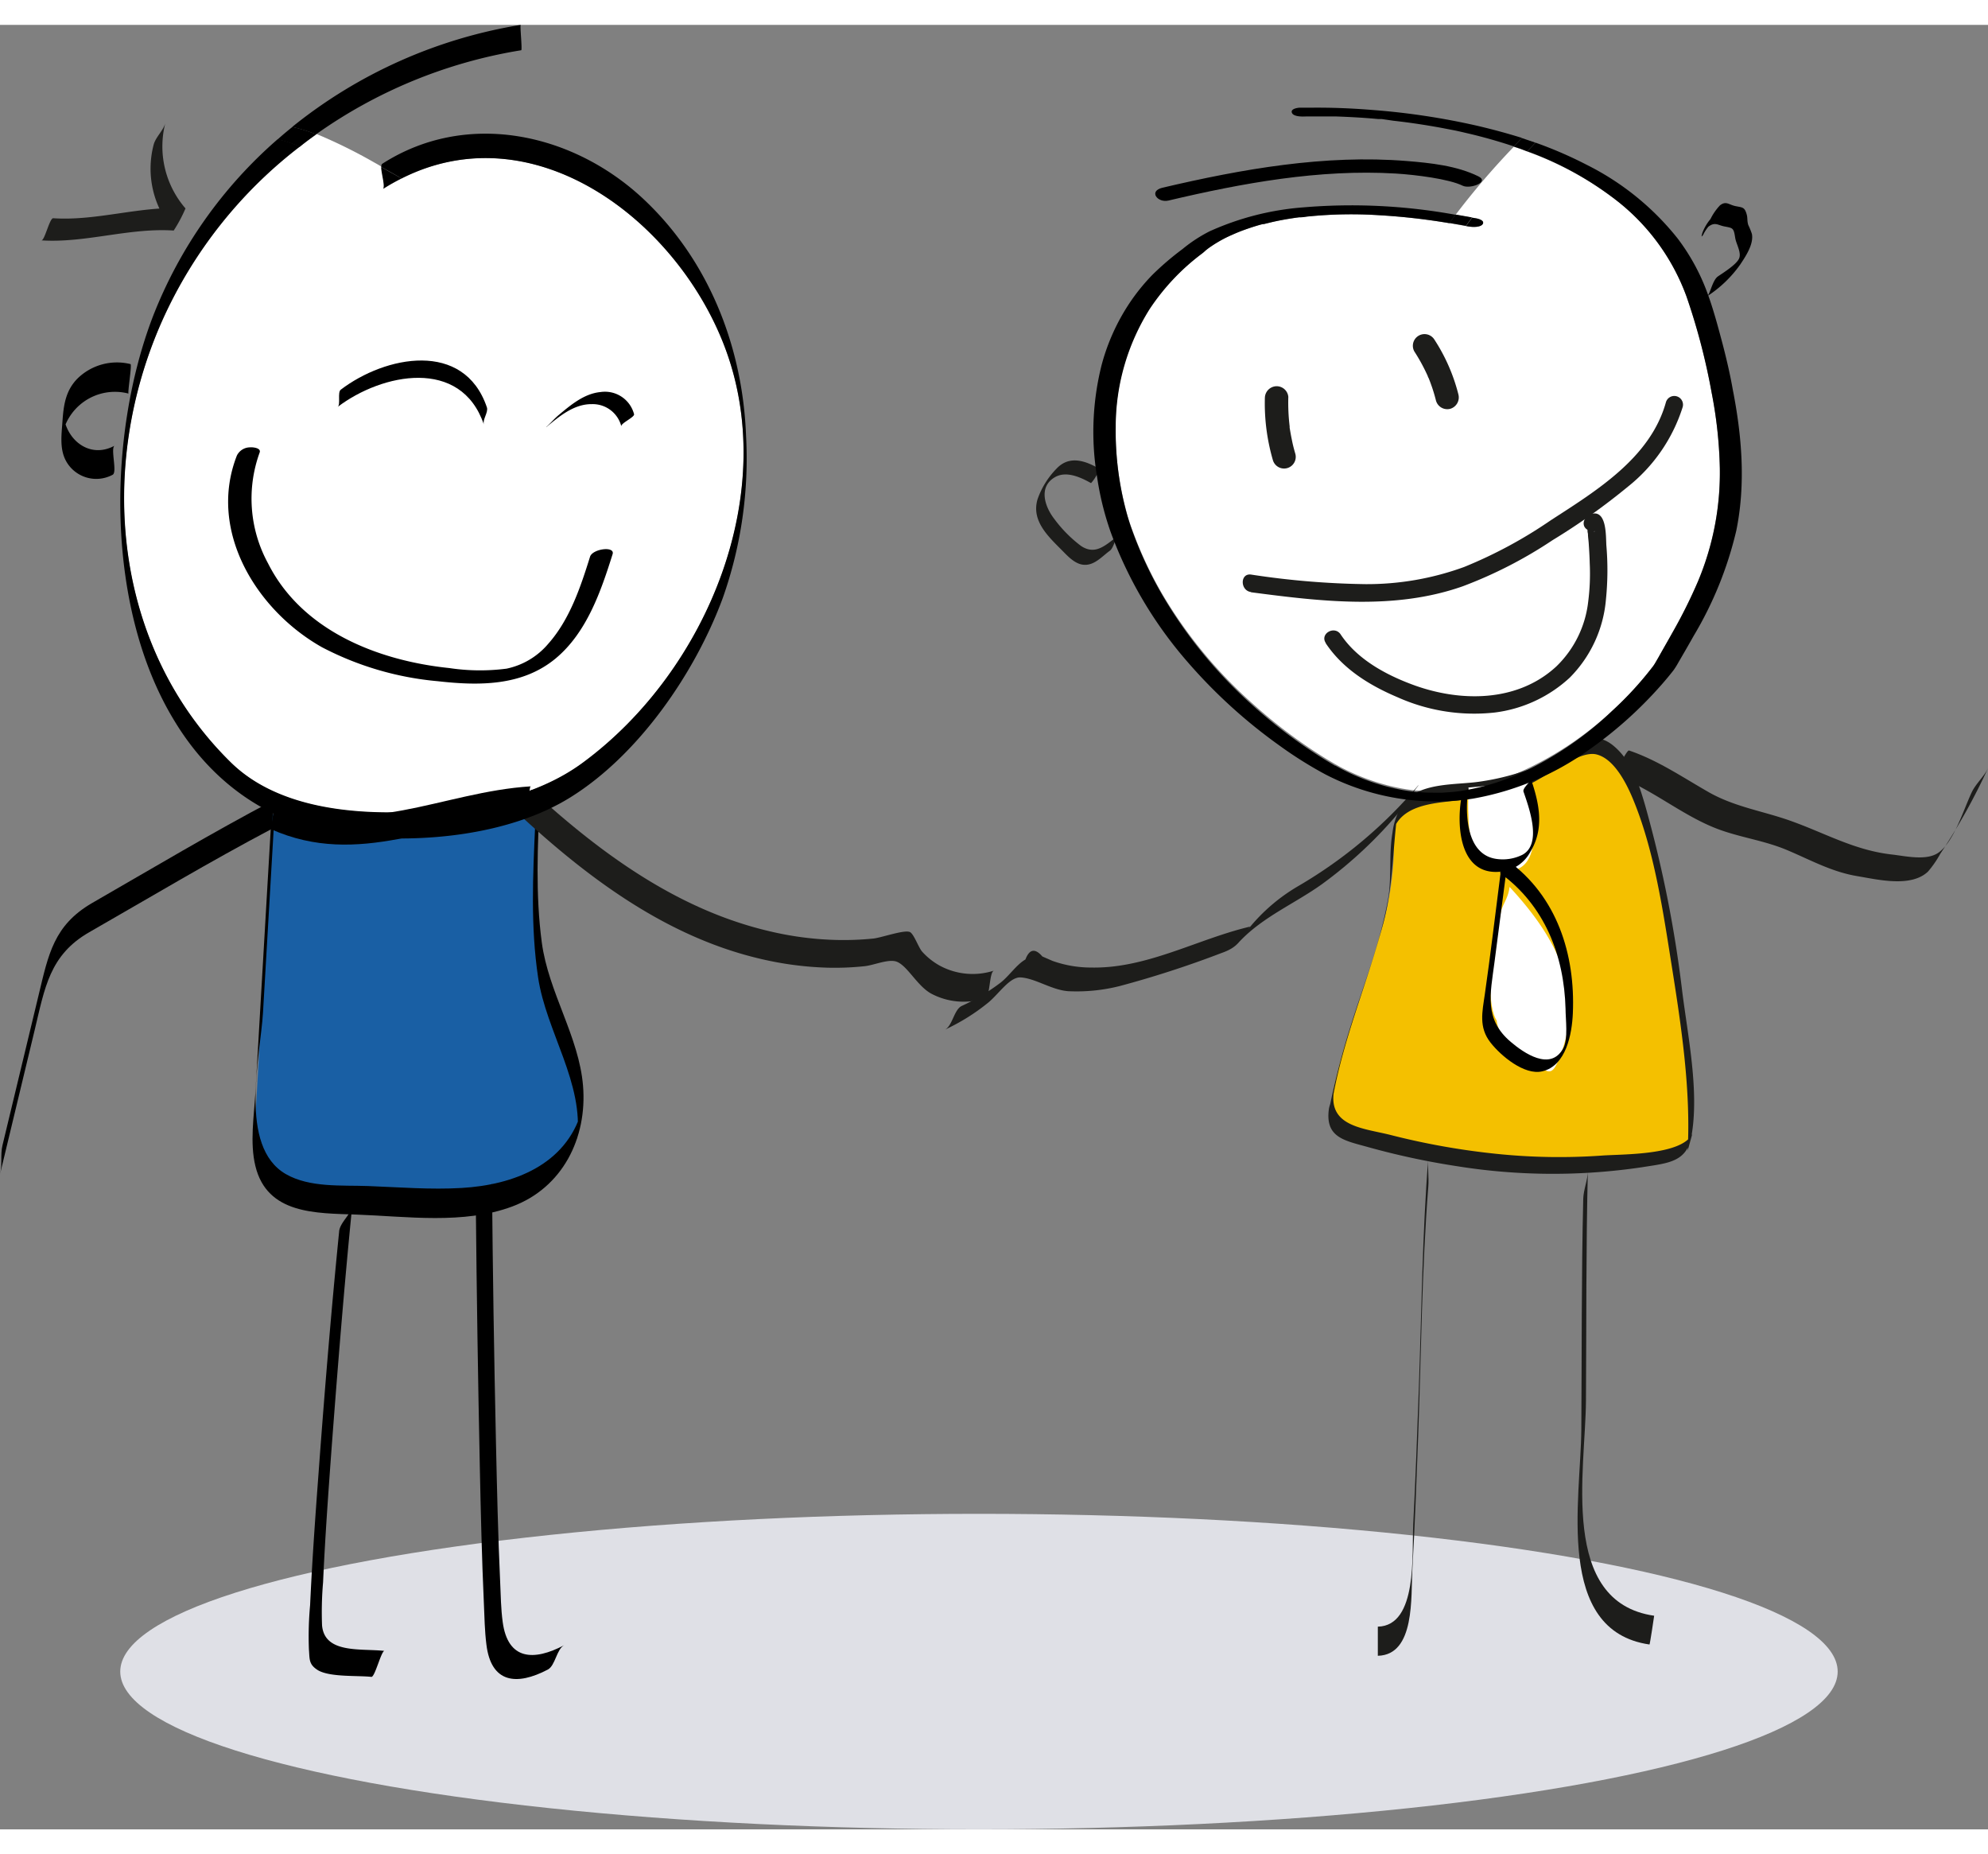
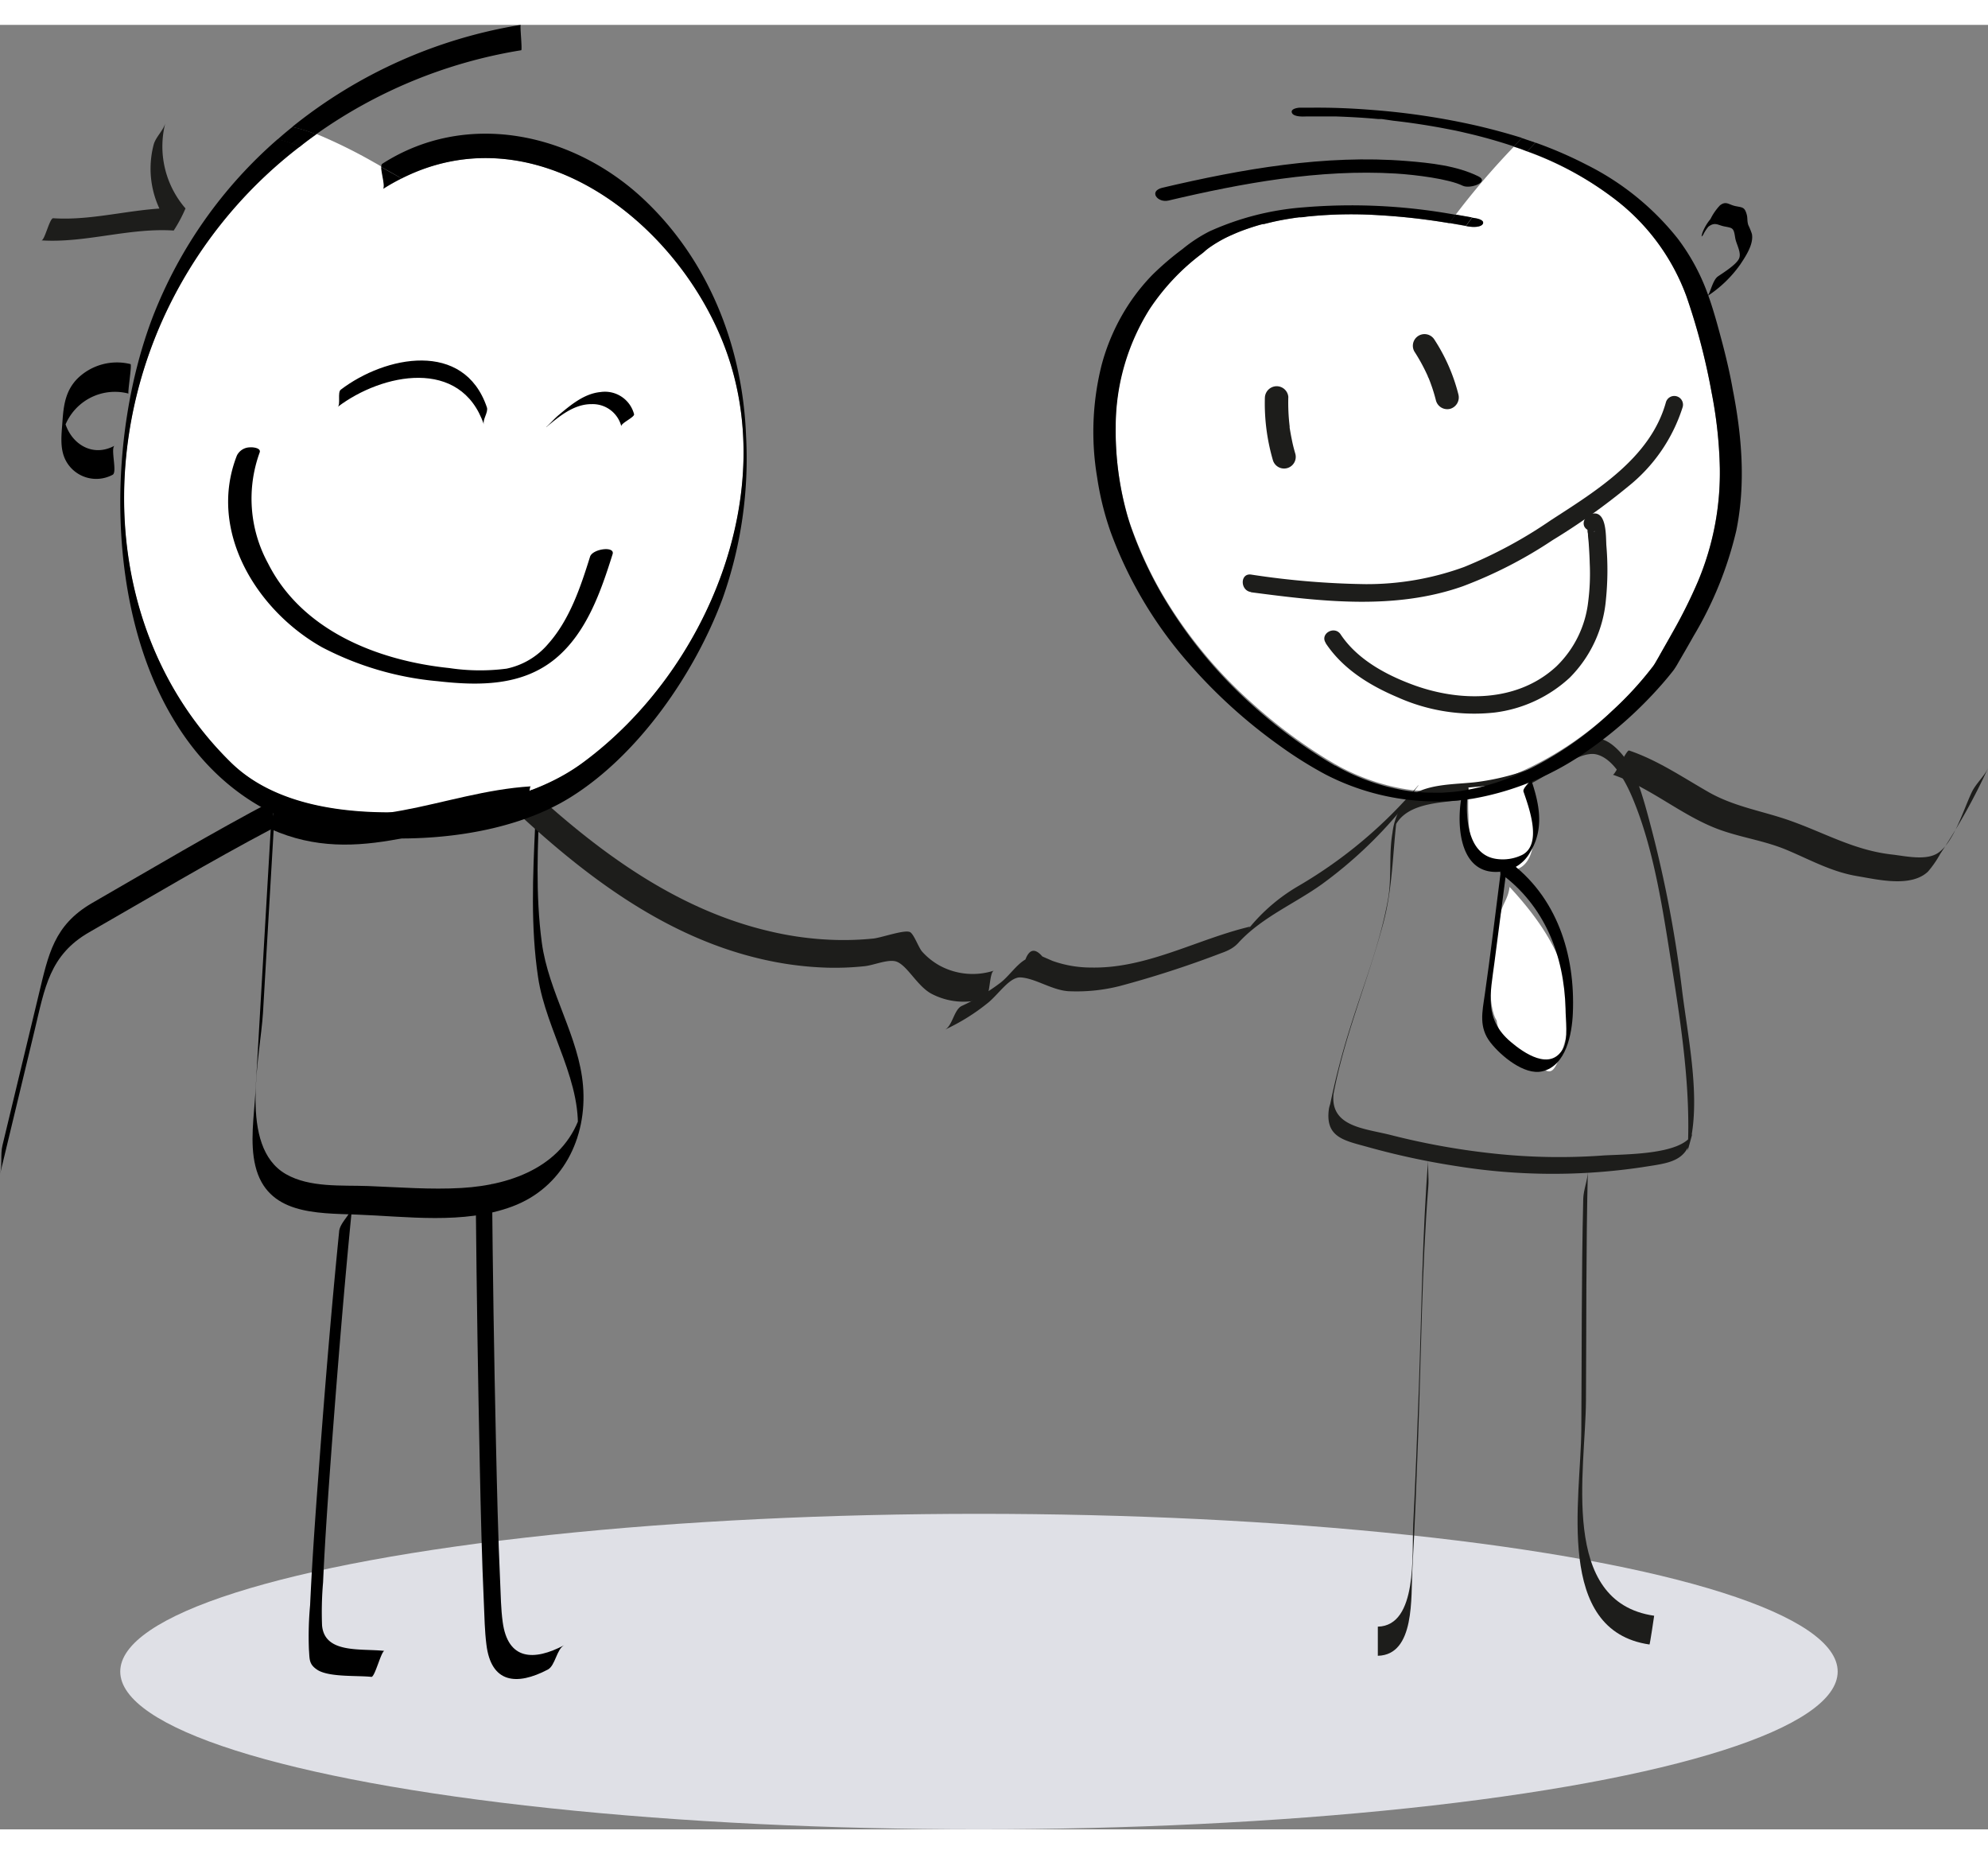
<svg xmlns="http://www.w3.org/2000/svg" width="369.64" height="344.7" viewBox="0 0 269.64 244.7">
  <rect x="0" y="0" width="269.64" height="244.7" fill="#808080" stroke="none" />
  <g id="Calque_2" data-name="Calque 2">
    <g id="Calque_1-2" data-name="Calque 1">
      <g>
        <path d="M98.12,43.21C91.44,26.26,72.3,11.8,54.46,20.83A27.42,27.42,0,0,0,52,22.24l0,0s0,0,0,0c.34-.32-.24-2.1-.23-3-.31-.18-.62-.37-.94-.54a69.4,69.4,0,0,0-7.87-3.89c-.75.53-1.5,1.08-2.22,1.65A61.43,61.43,0,0,0,22.05,40c-9,20-6.7,44.41,9.28,60.07,6,5.89,15.59,7,23.6,6.73,8.18-.26,17.48-1.78,24.2-6.76C96,87.55,106,63.22,98.12,43.21Z" style="fill: #fff" />
        <path d="M232.15,49.84a87.26,87.26,0,0,0-3.4-13A29.22,29.22,0,0,0,219.5,24a44.21,44.21,0,0,0-12.35-6.82l-1-.38-.83-.27a104.6,104.6,0,0,0-7.89,9.22q1.11.18,2.22.39l.45.08c.3,0,1.32.26,1,.78s-1.42.44-1.87.35l-.42-.07c-.75-.14-1.49-.27-2.24-.39a87.29,87.29,0,0,0-9.54-1.08,58,58,0,0,0-9.5.16c-.37,0-.73.07-1.09.12h-.12l-.11,0-.45.06c-.62.09-1.23.19-1.84.3s-1.16.23-1.73.37l-.78.19-.09,0-.05,0-.39.1c-.87.25-1.74.54-2.59.86q-.54.21-1.08.45l-.45.2-.32.15a17.69,17.69,0,0,0-2.55,1.52l-.36.28-.09.08a4.71,4.71,0,0,1-.41.35,30.5,30.5,0,0,0-7.11,7.36,30,30,0,0,0-4.61,16,42.3,42.3,0,0,0,1.57,12c.17.61.39,1.33.65,2a53.55,53.55,0,0,0,4.15,8.88,62.07,62.07,0,0,0,12.24,14.82,68.74,68.74,0,0,0,10.19,7.61l.75.44.3.18.1.05.62.34a29.28,29.28,0,0,0,8.35,2.89c.42.07.85.14,1.27.19l.55.07h.3c.8.07,1.6.09,2.39.1h.36l.53,0,1.11-.08a18.47,18.47,0,0,0,2-.26,31.26,31.26,0,0,0,7.9-2.49A45.76,45.76,0,0,0,218.69,93a46.46,46.46,0,0,0,5.5-6c.27-.36.47-.76.7-1.14.68-1.18,1.36-2.35,2-3.54a68.64,68.64,0,0,0,3.37-6.76,38,38,0,0,0,3-15.47A59.65,59.65,0,0,0,232.15,49.84Z" style="fill: #fff" />
        <ellipse cx="132.78" cy="223.3" rx="116.47" ry="21.39" style="fill: #dfe0e6" />
        <path d="M5.56,29.22c6,.4,11.93-1.73,18-1.33a19.63,19.63,0,0,0,1.6-3,12.82,12.82,0,0,1-2.72-11.64c-.26,1.07-1.33,1.95-1.6,3a12.79,12.79,0,0,0,2.72,11.64l1.6-3c-6-.4-11.93,1.73-17.95,1.33-.49,0-1.16,3.07-1.6,3Z" style="fill: #1d1d1b" />
        <path d="M17.7,46a7.64,7.64,0,0,0-7.23,2c-1.6,1.65-1.85,3.63-2,5.8-.13,1.86-.43,3.89.62,5.57A4.68,4.68,0,0,0,15.29,61c.64-.36-.34-3.61.26-3.94C12,59,8.64,56,8.59,52.38l-.24,3.87A7.28,7.28,0,0,1,17.44,50c-.17,0,.48-3.9.26-4Z" />
        <path d="M45.81,51.8c6-4.55,16.72-6.75,19.82,2.4-.22-.65.63-1.67.41-2.33-3.1-9.15-13.79-7-19.82-2.4-.47.35,0,2-.41,2.33Z" />
        <path d="M74.11,54.54c1.74-1.46,3.76-3.14,6.16-3.11a4,4,0,0,1,4,3C84.21,54,86.1,53.2,86,52.79a4.08,4.08,0,0,0-4.55-3c-2.23.21-4.06,1.77-5.7,3.14-.55.46-1.22,1.23-1.65,1.59Z" />
        <path d="M32.13,58.4c-4,10.2,2.66,21,11.55,26A41.81,41.81,0,0,0,59.36,89c5.57.63,11.45.69,16-3.08,4.22-3.51,6.14-9.09,7.73-14.15.35-1.13-2.72-.73-3.06.35-1.29,4.13-2.76,8.54-5.69,11.83a10.09,10.09,0,0,1-5.64,3.35,28,28,0,0,1-7.75-.08c-9.69-1-20-5.06-24.6-14.21a18.31,18.31,0,0,1-1.14-15c.27-.67-1-.76-1.33-.72a2,2,0,0,0-1.73,1.07Z" />
        <path d="M37.2,105.1c-8.36,4.4-16.54,9.28-24.74,14-5.14,3-5.89,6.91-7.2,12.37L.34,151.92c-.31,1.27,0,2.67-.34,3.94l4.7-19.54c1.37-5.7,2-10.19,7.42-13.29,8.21-4.7,16.38-9.59,24.74-14,.65-.34-.26-3.62.34-3.93Z" />
        <g>
-           <path d="M72.9,106.54c-.44,9.26-.9,20.56,2.59,29.15,1.77,4.36,4.07,8.94,3.07,13.53s-5,7.85-9.45,9.27-9.13,1.26-13.75,1.1l-9.57-.36c-3.2-.11-6.73-.37-8.94-2.67-2.38-2.48-2.33-6.33-2.13-9.76L37,107.06c4.87,2.44,10.17,2.67,15.56,2,6.46-.77,12.58-3.76,19.08-3.92" style="fill: #195fa4" />
          <path d="M72.59,108.49c-.32,6.87-.63,13.82.39,20.65,1.1,7.42,6.28,14.37,5.28,22l.62-3.83c-2.13,7.3-9.25,10-16.25,10.41-4.22.25-8.49-.1-12.7-.26-3.6-.13-7.92.24-11.16-1.62-6.48-3.74-3.45-16-3.1-21.88l1.68-28.81-.63,3.9c12,5.38,22.58-1.14,34.64-1.89.31,0,.36-3.88.62-3.9-12.05.75-22.6,7.27-34.63,1.89.13.06-.61,3.52-.63,3.9l-1.39,23.85-.69,11.92c-.19,3.19-.77,6.77,0,9.93,1.6,6.56,8.21,6.38,13.71,6.58,6.85.25,14.53,1.36,21.11-1.09,6.86-2.55,10.2-9.31,9.62-16.37-.55-6.68-4.68-12.66-5.59-19.41-.88-6.56-.57-13.23-.26-19.83-.06,1.3-.57,2.59-.63,3.9Z" />
        </g>
        <path d="M46,163.62c-1.1,11-2,22-2.81,33-.44,5.89-.86,11.78-1.13,17.68a46.41,46.41,0,0,0-.16,6c.11,1.31-.05,2,1.18,2.79,1.62,1,5.44.72,7.29.93.48.06,1.35-3.57,1.78-3.52-3.21-.36-8.14.42-8.47-3.48a47.08,47.08,0,0,1,.14-5.82c.27-6.05.71-12.09,1.15-18.12.83-11,1.71-22,2.81-33-.12,1.21-1.66,2.29-1.78,3.52Z" />
        <path d="M64.54,160.33q.17,17.61.54,35.24c.13,6.16.27,12.32.55,18.48.08,1.85.11,3.72.34,5.56.63,5.26,4.09,5.65,8.35,3.41,1-.55,1.18-2.76,2.19-3.29-4.09,2.16-7.64,2.05-8.33-3.17-.24-1.78-.26-3.61-.34-5.39-.29-6.3-.43-12.6-.57-18.89q-.39-17.62-.54-35.24c0,1.07-2.2,2.18-2.19,3.29Z" />
        <path d="M218.75,101.68c5.3,1.8,9.55,5.76,14.8,7.57,2.9,1,5.92,1.43,8.76,2.62,3.28,1.37,6.12,3,9.69,3.58,2.82.48,7.22,1.53,9.5-.63a14,14,0,0,0,1.66-2.4,85.69,85.69,0,0,0,6.48-11.62c-.56,1.17-1.65,2.09-2.21,3.27-1.13,2.4-2.4,6.66-4.48,8.16-1.62,1.18-4.56.47-6.37.27-5-.57-8.88-2.82-13.54-4.5-3.86-1.4-7.75-1.92-11.37-4s-6.88-4.3-10.71-5.6c-.36-.12-1.91,3.38-2.21,3.28Z" style="fill: #1d1d1b" />
        <path d="M193.73,153.56c-.83,10.53-.92,21.13-1.3,31.68-.22,6-.44,12.08-.75,18.11-.2,3.9.65,13.73-4.8,13.86,0,0,0,3.95,0,3.95,5.09-.12,4.47-8,4.69-11.79.34-6,.56-12,.78-17.93.42-11.3.49-22.66,1.38-33.93.1-1.31-.13-2.64,0-3.95Z" style="fill: #1d1d1b" />
        <path d="M214.74,159.23c-.25,10.41-.19,20.84-.26,31.26-.06,9.4-3.67,27.27,9.25,29.14.05,0,.64-3.89.63-3.9-12.92-1.87-9.31-19.74-9.25-29.14.07-10.42,0-20.85.26-31.26,0,1.3-.6,2.59-.63,3.9Z" style="fill: #1d1d1b" />
        <g>
-           <path d="M180.55,146a4,4,0,0,0,.34,3.07,4,4,0,0,0,2.13,1.19c14.39,4.4,29.89,6,44.57,2.69a2.38,2.38,0,0,0,1.15-.49,2.44,2.44,0,0,0,.5-1.91,182,182,0,0,0-6.44-43.58c-1.11-4-3.08-8.74-7.21-9.49a32.79,32.79,0,0,1-16.18,6.46c-2.28.26-4.63.28-6.78,1.08-4.24,1.58-3.61,4-3.59,7.58a42.32,42.32,0,0,1-2,11.2C185,131.2,181.89,138.34,180.55,146Z" style="fill: #f4c000" />
          <path d="M180.23,147.11c-.46,3.68,2,4.16,5.08,5a102.57,102.57,0,0,0,12.38,2.67,82.21,82.21,0,0,0,25.15.11c3.37-.54,5.94-.67,6.57-4.16,1.09-6-.47-13.56-1.23-19.55a164.77,164.77,0,0,0-5.06-25.4c-.76-2.6-1.68-5.46-3.63-7.43-3.45-3.49-5.47-.45-9,1.29a33.26,33.26,0,0,1-9.93,3c-3.12.44-7.79.08-10.07,2.71a8.93,8.93,0,0,0-1.62,4.18c-.52,3-.08,6-.6,9-1.07,6.06-3.41,11.82-5.22,17.69a104.3,104.3,0,0,0-2.78,10.87c.15-.77.48-1.51.63-2.28,1.51-7.82,4.64-15.23,6.7-22.91,1.32-4.93,1.27-9.62,1.89-14.61l-.58,2.13c1.07-3.61,5.39-3.86,8.51-4.22a40.14,40.14,0,0,0,9.49-2c2.55-.95,7.13-4.84,9.58-4.28s4.14,4,5,6.07c2.91,7,4.09,15.31,5.28,22.78,1.28,8.07,2.58,16.73,2.13,24.92l.63-2.29c-1.46,2.9-9.35,2.72-12.28,2.93a82.56,82.56,0,0,1-14.41-.25,98.49,98.49,0,0,1-14.25-2.55c-3.57-.9-8.28-1.11-7.7-5.71C180.77,145.6,180.33,146.33,180.23,147.11Z" style="fill: #1d1d1b" />
        </g>
        <path d="M70.79,107.41c9.29,8.54,19.78,16.28,32.27,19.22a45.23,45.23,0,0,0,9.19,1.22,38.4,38.4,0,0,0,5-.2c1.2-.12,3-.91,4.14-.68,1.55.32,2.93,3.32,4.92,4.4a9.38,9.38,0,0,0,7.3.63c.73-.22.53-3.56,1.22-3.76a9.38,9.38,0,0,1-7.3-.63,9.17,9.17,0,0,1-2.45-1.93c-.48-.53-1.11-2.36-1.64-2.65-.71-.39-3.89.76-5,.87a40.21,40.21,0,0,1-5,.19,43.76,43.76,0,0,1-9.18-1.21c-12.49-2.94-23-10.69-32.27-19.22.38.35-1.65,3.36-1.23,3.75Z" style="fill: #1d1d1b" />
        <path d="M192.35,103.14a62.63,62.63,0,0,1-16.17,13.59,24.64,24.64,0,0,0-8.1,7.55l1.47-2c-7.18,1.7-14,5.71-21.56,5.55a15.55,15.55,0,0,1-5.23-.9l-1.38-.6c-1-1.16-1.76-1-2.3.41-1.2.68-2.22,2.25-3.37,3.14a28.42,28.42,0,0,1-5.27,3.16c-1.05.5-1.26,2.73-2.29,3.22a27.92,27.92,0,0,0,5.86-3.65c1.47-1.2,2.94-3.53,4.43-3.44,2,.12,4.24,1.73,6.49,1.87a23.85,23.85,0,0,0,6.94-.7,138.18,138.18,0,0,0,13.73-4.45c2.26-.79,2.49-1.53,4-3.6l-1.46,2c3.16-3.35,7.51-5.14,11.21-7.8a59.09,59.09,0,0,0,10.76-10.14c.84-1,1.45-2.22,2.29-3.22Z" style="fill: #1d1d1b" />
        <g>
          <path d="M203,135a3.74,3.74,0,0,0,1.26,2.47c1.18,1.19,2.65,2.18,3.95,3.29,1.9,1.62,2.36,1.58,3.22-.49,3.63-8.77,0-16.17-6.68-23.37-.21,1.76-1.12,2.46-1.25,3.85C200.8,132.37,203,135,203,135Z" style="fill: #fff" />
          <path d="M199.17,103.42c0,1.37-.08,2.55,0,3.73a16.4,16.4,0,0,0,.69,4.65,4.92,4.92,0,0,0,4.82,2.92c5.57-.3,2.53-10.68,2.75-12.26C204,102.63,205.85,102.87,199.17,103.42Z" style="fill: #fff" />
          <path d="M198.17,105.05c-.63,4.07,0,10.47,5.53,9.76a5.1,5.1,0,0,0,3.86-2.66c1.93-3.16,1.23-6.55.08-9.9.09.29-1.17,1.23-1,1.73.78,2.26,2.53,7.08-.13,8.55a6,6,0,0,1-3.48.58c-4.28-.54-4.36-6.44-3.85-9.7-.05.32-.92,1.07-1,1.64Z" />
          <path d="M203.53,115c-.71,5.49-1.35,11-2.14,16.47-.34,2.37-.85,4.46.77,6.53,1.43,1.83,4.6,4.46,7,3.91,3.28-.74,4.05-5.12,4.17-7.86.35-8-2.15-15.89-8.84-20.73-.06,0-1.17,1.6-1,1.72,6,4.36,8.66,11.12,8.85,18.4,0,1.37.38,4.11-.32,5.36-1.73,3.13-5.35.61-7.1-.88-3.67-3.09-2.77-6.54-2.23-10.72l1.8-13.84C204.5,113.68,203.61,114.44,203.53,115Z" />
        </g>
        <path d="M169.68,76.94c9.52,1.25,19.46,2.45,28.72-.81a59.76,59.76,0,0,0,12.19-6.26,87.91,87.91,0,0,0,10.2-7.24,22.44,22.44,0,0,0,7.44-10.81,1.18,1.18,0,0,0-2.28-.63c-2.1,7.54-9.46,12-15.63,16a61.71,61.71,0,0,1-11.73,6.32,38.4,38.4,0,0,1-13.34,2.33,111.48,111.48,0,0,1-15.57-1.3c-1.5-.2-1.49,2.17,0,2.37Z" style="fill: #1d1d1b" />
        <path d="M179.8,83.83c2.32,3.5,5.94,5.73,9.74,7.34a25.42,25.42,0,0,0,13.18,2.08,18.31,18.31,0,0,0,10.18-4.72,17.06,17.06,0,0,0,4.92-10.62,39.34,39.34,0,0,0,.06-7.28c-.09-1.21.12-5.08-2.19-4.27-.75.26-1.28,1.38-.53,2l.08.06c1.18.94,2.87-.73,1.68-1.68l-.08-.06-.52,2c-.51.18-.73-.9-1-.29a1.89,1.89,0,0,0,.06.62c0,.41.07.83.1,1.24.06.91.12,1.82.14,2.73a29.84,29.84,0,0,1-.21,5.26A14.45,14.45,0,0,1,211.09,87c-5.33,4.93-13.16,4.85-19.6,2.43-3.66-1.37-7.44-3.45-9.65-6.77-.84-1.27-2.89-.08-2,1.19Z" style="fill: #1d1d1b" />
        <path d="M171.56,50.53A27.56,27.56,0,0,0,172.64,59a1.58,1.58,0,0,0,3.05-.84c-.19-.65-.36-1.3-.49-2-.07-.33-.13-.66-.19-1l-.09-.53c0-.35,0,.18,0-.19a26.92,26.92,0,0,1-.18-4A1.59,1.59,0,0,0,173.14,49a1.61,1.61,0,0,0-1.58,1.58Z" style="fill: #1d1d1b" />
        <path d="M191.83,44.28a25.11,25.11,0,0,1,1.82,3.34c0,.08.23.49.06.14.07.15.13.31.19.46s.22.59.32.88c.21.61.39,1.23.55,1.86a1.59,1.59,0,0,0,1.94,1.1,1.61,1.61,0,0,0,1.1-1.94,24.65,24.65,0,0,0-3.25-7.43,1.58,1.58,0,0,0-2.73,1.59Z" style="fill: #1d1d1b" />
        <path d="M231.05,28.37a5.8,5.8,0,0,1,.66-1c.9-.68,1.28-.22,2.12-.05,1.19.24,1.31.15,1.52,1.55.13.87.92,2.05.5,2.87s-2.1,1.86-2.84,2.37-1.07,2.42-1.45,2.68a16.42,16.42,0,0,0,4.5-4.33c.73-1.11,1.81-2.71,1.56-4.1a9,9,0,0,0-.49-1.21c-.19-.59-.07-.92-.22-1.45-.28-1-.56-.93-1.5-1.12s-1.28-.75-2.12-.11A7.51,7.51,0,0,0,232,26.33a6.45,6.45,0,0,0-1.12,1.93c-.08.39-.2.68.19.11Z" />
-         <path d="M149.09,60.19c-2-1.17-4.12-1.8-5.8,0a11.17,11.17,0,0,0-2.56,4.13c-.87,2.9,1.39,5,3.27,6.89.92.93,2,2.15,3.41,2,1.23-.12,2.19-1.23,3.12-1.9.52-.38.77-1.73,1-1.93-1.58,1.16-2.95,2.59-4.92,1.27A17.83,17.83,0,0,1,143,67c-1.24-1.59-2.23-4.29.06-5.65,1.54-.92,3.52,0,4.92.79a5.14,5.14,0,0,0,1.13-2Z" style="fill: #1d1d1b" />
        <path d="M194.88,104.12Z" />
        <path d="M87.32,23.66c-9.56-9-24-12.18-35.46-4.83-.1.06-.14.22-.15.44.92.51,1.84,1,2.75,1.56,17.84-9,37,5.43,43.66,22.38,7.88,20-2.17,44.34-19,56.78-6.72,5-16,6.5-24.2,6.76-8,.26-17.59-.84-23.6-6.73C15.35,84.36,13.1,60,22.05,40A61.43,61.43,0,0,1,40.68,16.49a18.48,18.48,0,0,0-3-1,61.3,61.3,0,0,0-16.92,24C14.49,55.81,14.36,79,23.55,94.2,29,103.32,37.41,108.9,48,110c9.41,1,21.2-.15,29.4-5.27,9.27-5.78,16.89-16.88,20.63-27a56.74,56.74,0,0,0,3.16-22C100.74,43.74,96.19,32,87.32,23.66Z" />
        <path d="M70.69,3.44c.18,0-.2-3.42-.06-3.44a66.33,66.33,0,0,0-31,13.84,22.8,22.8,0,0,1,3.24,1A66.37,66.37,0,0,1,70.69,3.44Z" />
        <path d="M52,22.24h0s0,0,0,0Z" />
        <path d="M158.49,23.82c10-2.36,20.47-4.28,30.83-3.66,2.72.17,7.2.73,9.07,1.65,1,.49,3.7-.5,2.13-1.27-2.94-1.45-6.52-1.82-9.72-2.08-11.1-.9-22.35,1.09-33.12,3.62C155.74,22.53,157,24.18,158.49,23.82Z" />
        <path d="M200.31,13.67a97,97,0,0,0-14-2.12c-2.81-.23-5.63-.35-8.45-.32-.52,0-1,0-1.54,0-.34,0-1.32.16-1.09.7s1.42.51,1.84.49h.86c1.11,0,2.23,0,3.34,0,1.68.06,3.36.15,5,.29l.67.06.28,0h0l.2,0L189,13c1.08.12,2.16.26,3.23.42s2.28.36,3.41.57l1.71.33h0l.28.06.41.09.9.21c2.13.49,4.35,1.12,6.38,1.8l1.11-1.15C204.41,14.7,202.37,14.15,200.31,13.67Z" />
        <path d="M194.88,104.12h0Z" />
        <path d="M187.22,12.84h0Z" />
        <path d="M197.34,14.34h0Z" />
        <path d="M177.82,12.43Z" />
        <path d="M192.21,104h0Z" />
        <path d="M201.12,27c.29-.52-.73-.73-1-.78l-.45-.08c-.28.38-.54.76-.81,1.14l.42.07C199.7,27.41,200.84,27.47,201.12,27Z" />
        <path d="M176.26,26.08h0Z" />
        <path d="M181.22,100.48l0,0,0,0C181,100.35,181.36,100.56,181.22,100.48Z" />
        <path d="M233.63,43.22c-.62-2.32-1.24-4.68-2.08-6.94a28.32,28.32,0,0,0-4-7.31,36.66,36.66,0,0,0-12.35-10,55.31,55.31,0,0,0-6.93-3c-.37.39-.74.78-1.1,1.18A44.21,44.21,0,0,1,219.5,24a29.22,29.22,0,0,1,9.25,12.84,87.26,87.26,0,0,1,3.4,13,59.65,59.65,0,0,1,1.12,10.24,38,38,0,0,1-3,15.47,68.64,68.64,0,0,1-3.37,6.76c-.67,1.19-1.35,2.36-2,3.54-.23.38-.43.78-.7,1.14a46.46,46.46,0,0,1-5.5,6,45.76,45.76,0,0,1-12.05,8.3,31.26,31.26,0,0,1-7.9,2.49,18.47,18.47,0,0,1-2,.26l-1.11.08-.53,0h-.36c-.79,0-1.59,0-2.39-.1h-.3l-.55-.07c-.42-.05-.85-.12-1.27-.19a29.28,29.28,0,0,1-8.35-2.89l-.62-.34-.1-.05,0,0c.14.08-.23-.13-.06,0l0,0-.3-.18-.75-.44a68.74,68.74,0,0,1-10.19-7.61A62.07,62.07,0,0,1,157.7,77.41a53.55,53.55,0,0,1-4.15-8.88c-.26-.71-.48-1.43-.65-2a42.3,42.3,0,0,1-1.57-12,30,30,0,0,1,4.61-16A30.5,30.5,0,0,1,163.05,31a4.71,4.71,0,0,0,.41-.35l.09-.08.36-.28a17.69,17.69,0,0,1,2.55-1.52l.32-.15-.08,0,.08,0,.45-.2q.54-.24,1.08-.45c.85-.32,1.72-.61,2.59-.86l.39-.1.05,0c-.1,0,.06,0,0,0l.09,0,.78-.19c.57-.14,1.15-.26,1.73-.37s1.22-.21,1.84-.3l.45-.06.11,0h.12c.36,0,.72-.09,1.09-.12a58,58,0,0,1,9.5-.16,87.29,87.29,0,0,1,9.54,1.08l.83-1.14a78.51,78.51,0,0,0-20.7-1A37.8,37.8,0,0,0,164.05,28a19.91,19.91,0,0,0-3.66,2.4,38.88,38.88,0,0,0-4.08,3.49,27,27,0,0,0-3.13,3.87,28.32,28.32,0,0,0-3.75,8.31,37.18,37.18,0,0,0-.62,15.29,39.8,39.8,0,0,0,1.82,7.38A56.29,56.29,0,0,0,161.1,86.42,71,71,0,0,0,173.5,97.7a54.65,54.65,0,0,0,6.25,3.93,32.74,32.74,0,0,0,20,3.3,38.36,38.36,0,0,0,15.73-6.6,55.39,55.39,0,0,0,9.61-8.55c.67-.75,1.32-1.52,1.93-2.31a10.52,10.52,0,0,0,.62-1c.7-1.2,1.39-2.39,2.07-3.6a50.15,50.15,0,0,0,5.79-14.29c1.29-6.31.76-12.82-.47-19.09C234.66,47.38,234.17,45.29,233.63,43.22Z" />
        <path d="M166.7,28.69l.08,0Z" />
        <path d="M171.34,27Z" />
        <path d="M42.9,14.84a22.8,22.8,0,0,0-3.24-1c-.69.55-1.36,1.11-2,1.69a18.48,18.48,0,0,1,3,1C41.4,15.92,42.15,15.37,42.9,14.84Z" />
        <path d="M51.94,22.24h0a27.42,27.42,0,0,1,2.51-1.41c-.91-.54-1.83-1-2.75-1.56C51.7,20.14,52.28,21.92,51.94,22.24Z" />
        <path d="M198.83,27.25c.27-.38.53-.76.81-1.14q-1.11-.21-2.22-.39l-.83,1.14C197.34,27,198.08,27.11,198.83,27.25Z" />
        <path d="M207.15,17.15c.36-.4.73-.79,1.1-1.18l-1.83-.62-1.11,1.15.83.27Z" />
      </g>
    </g>
  </g>
</svg>